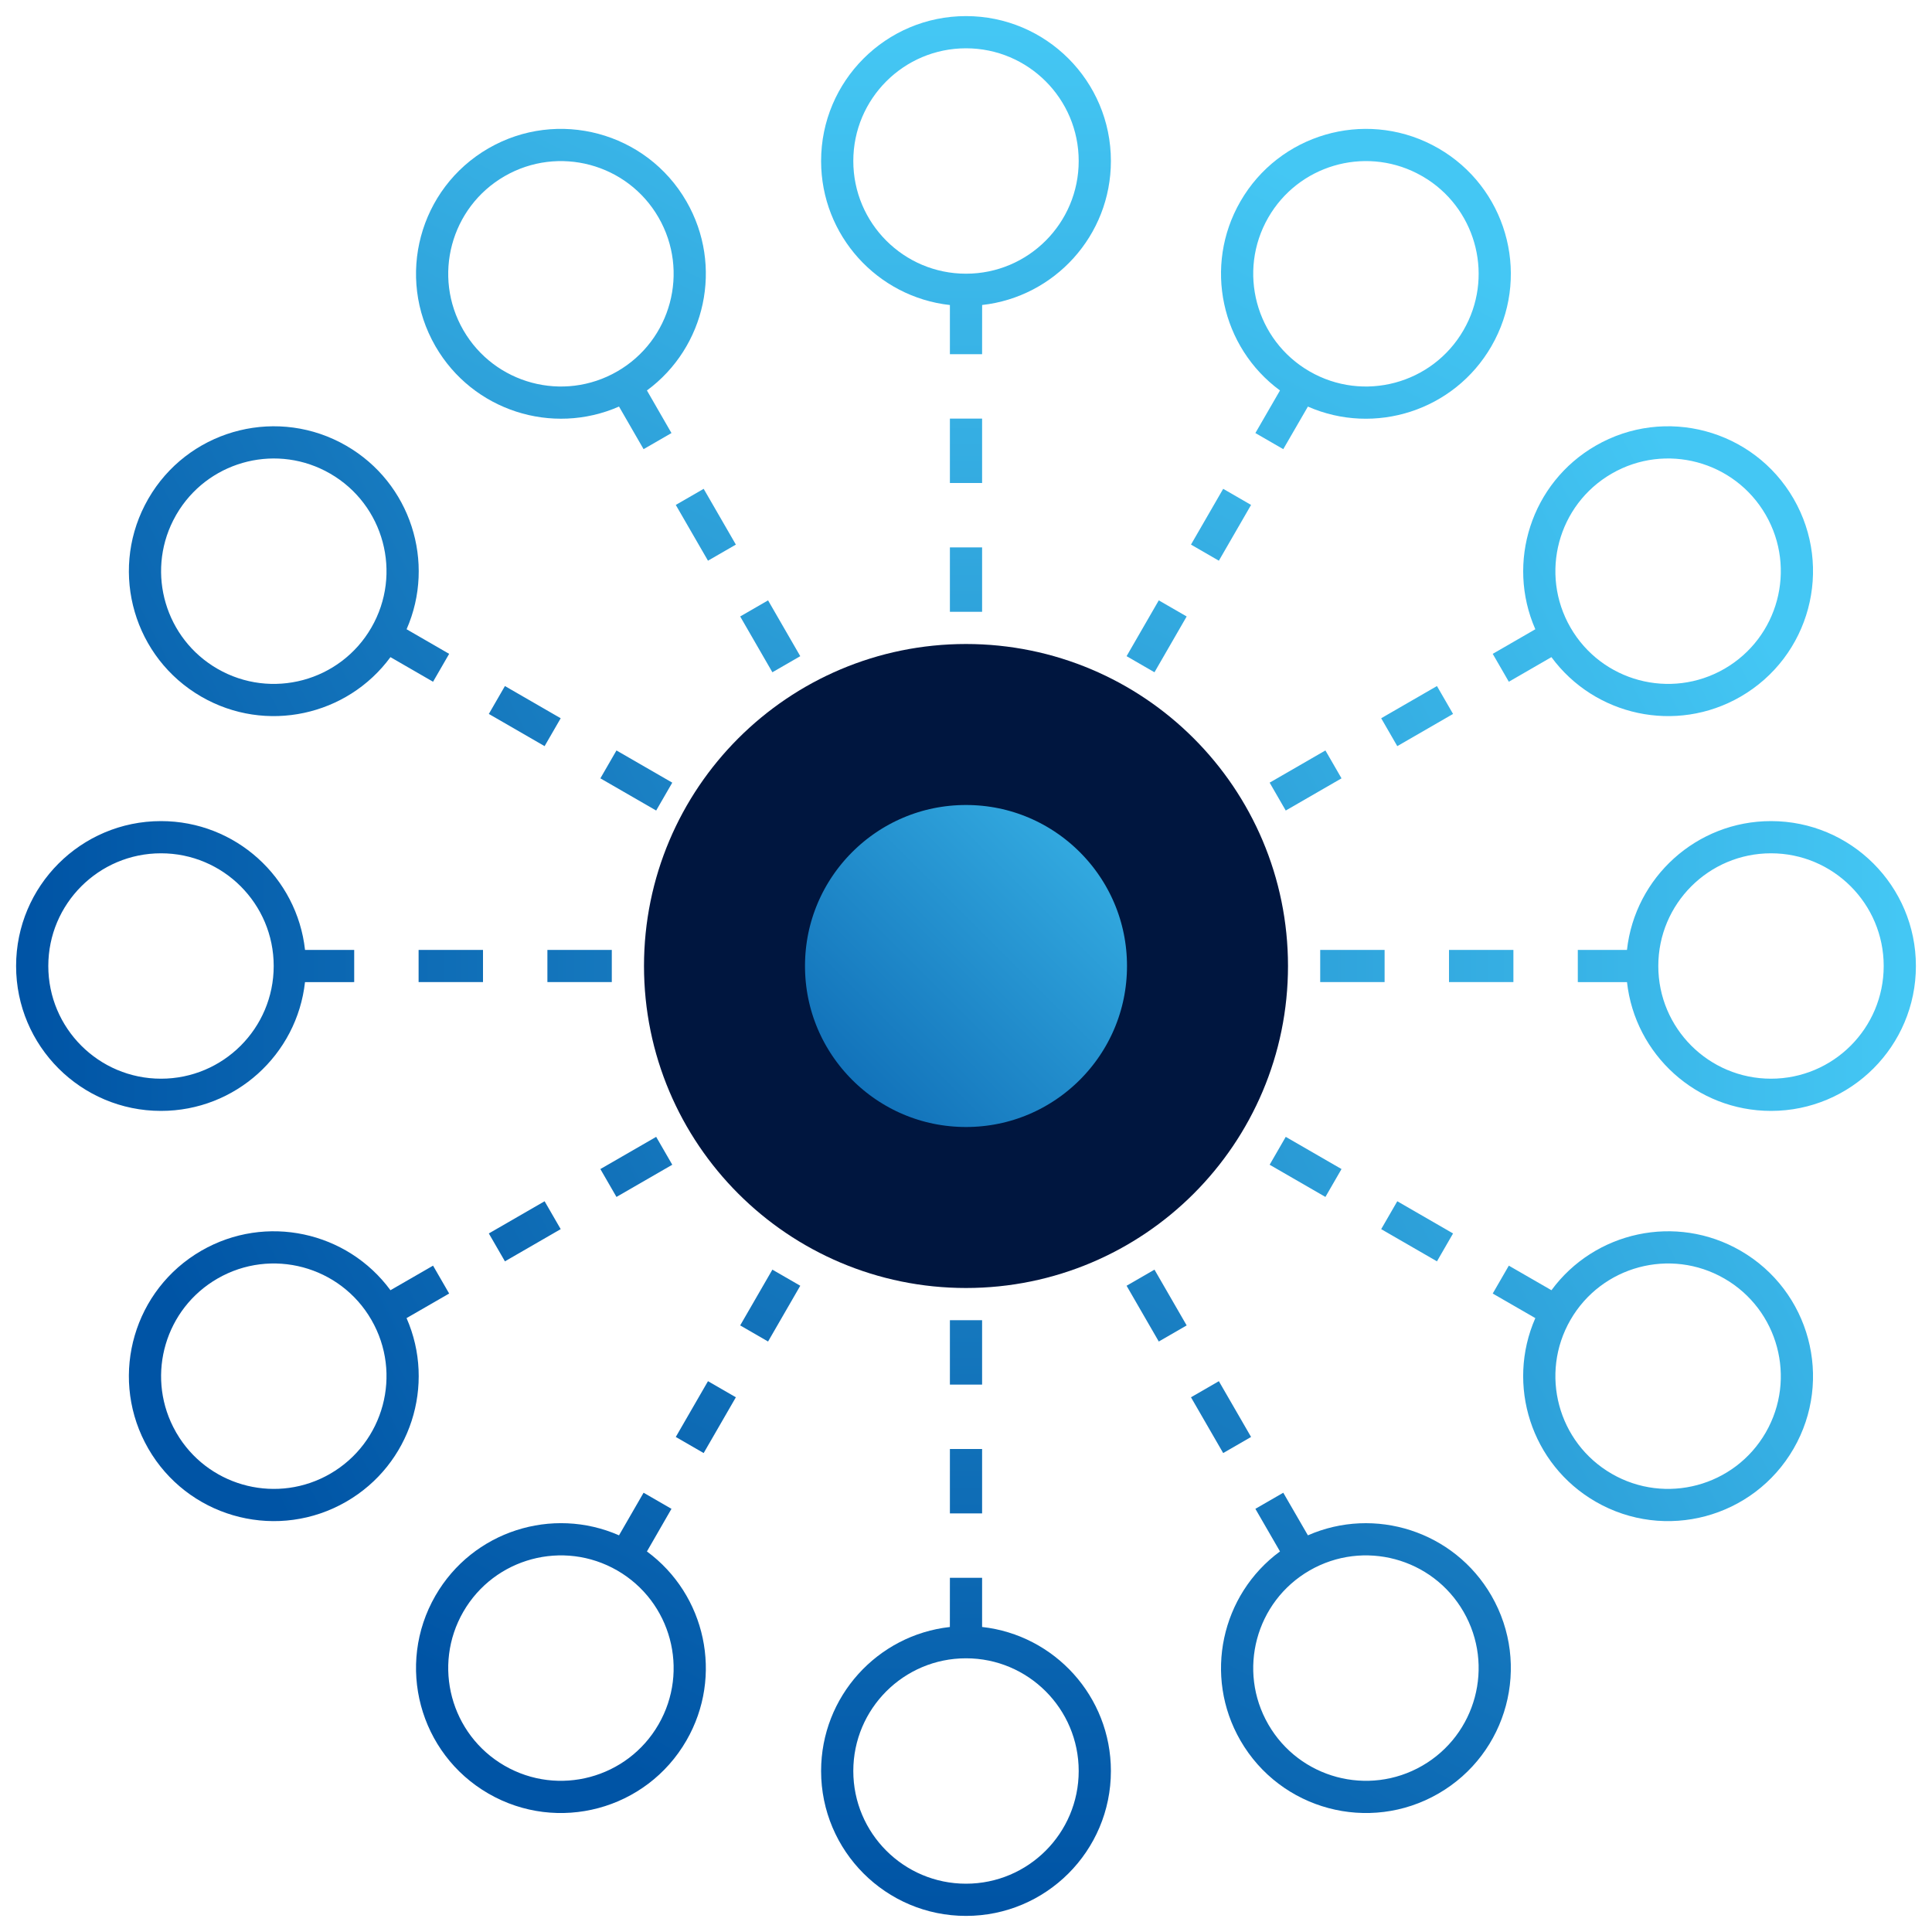
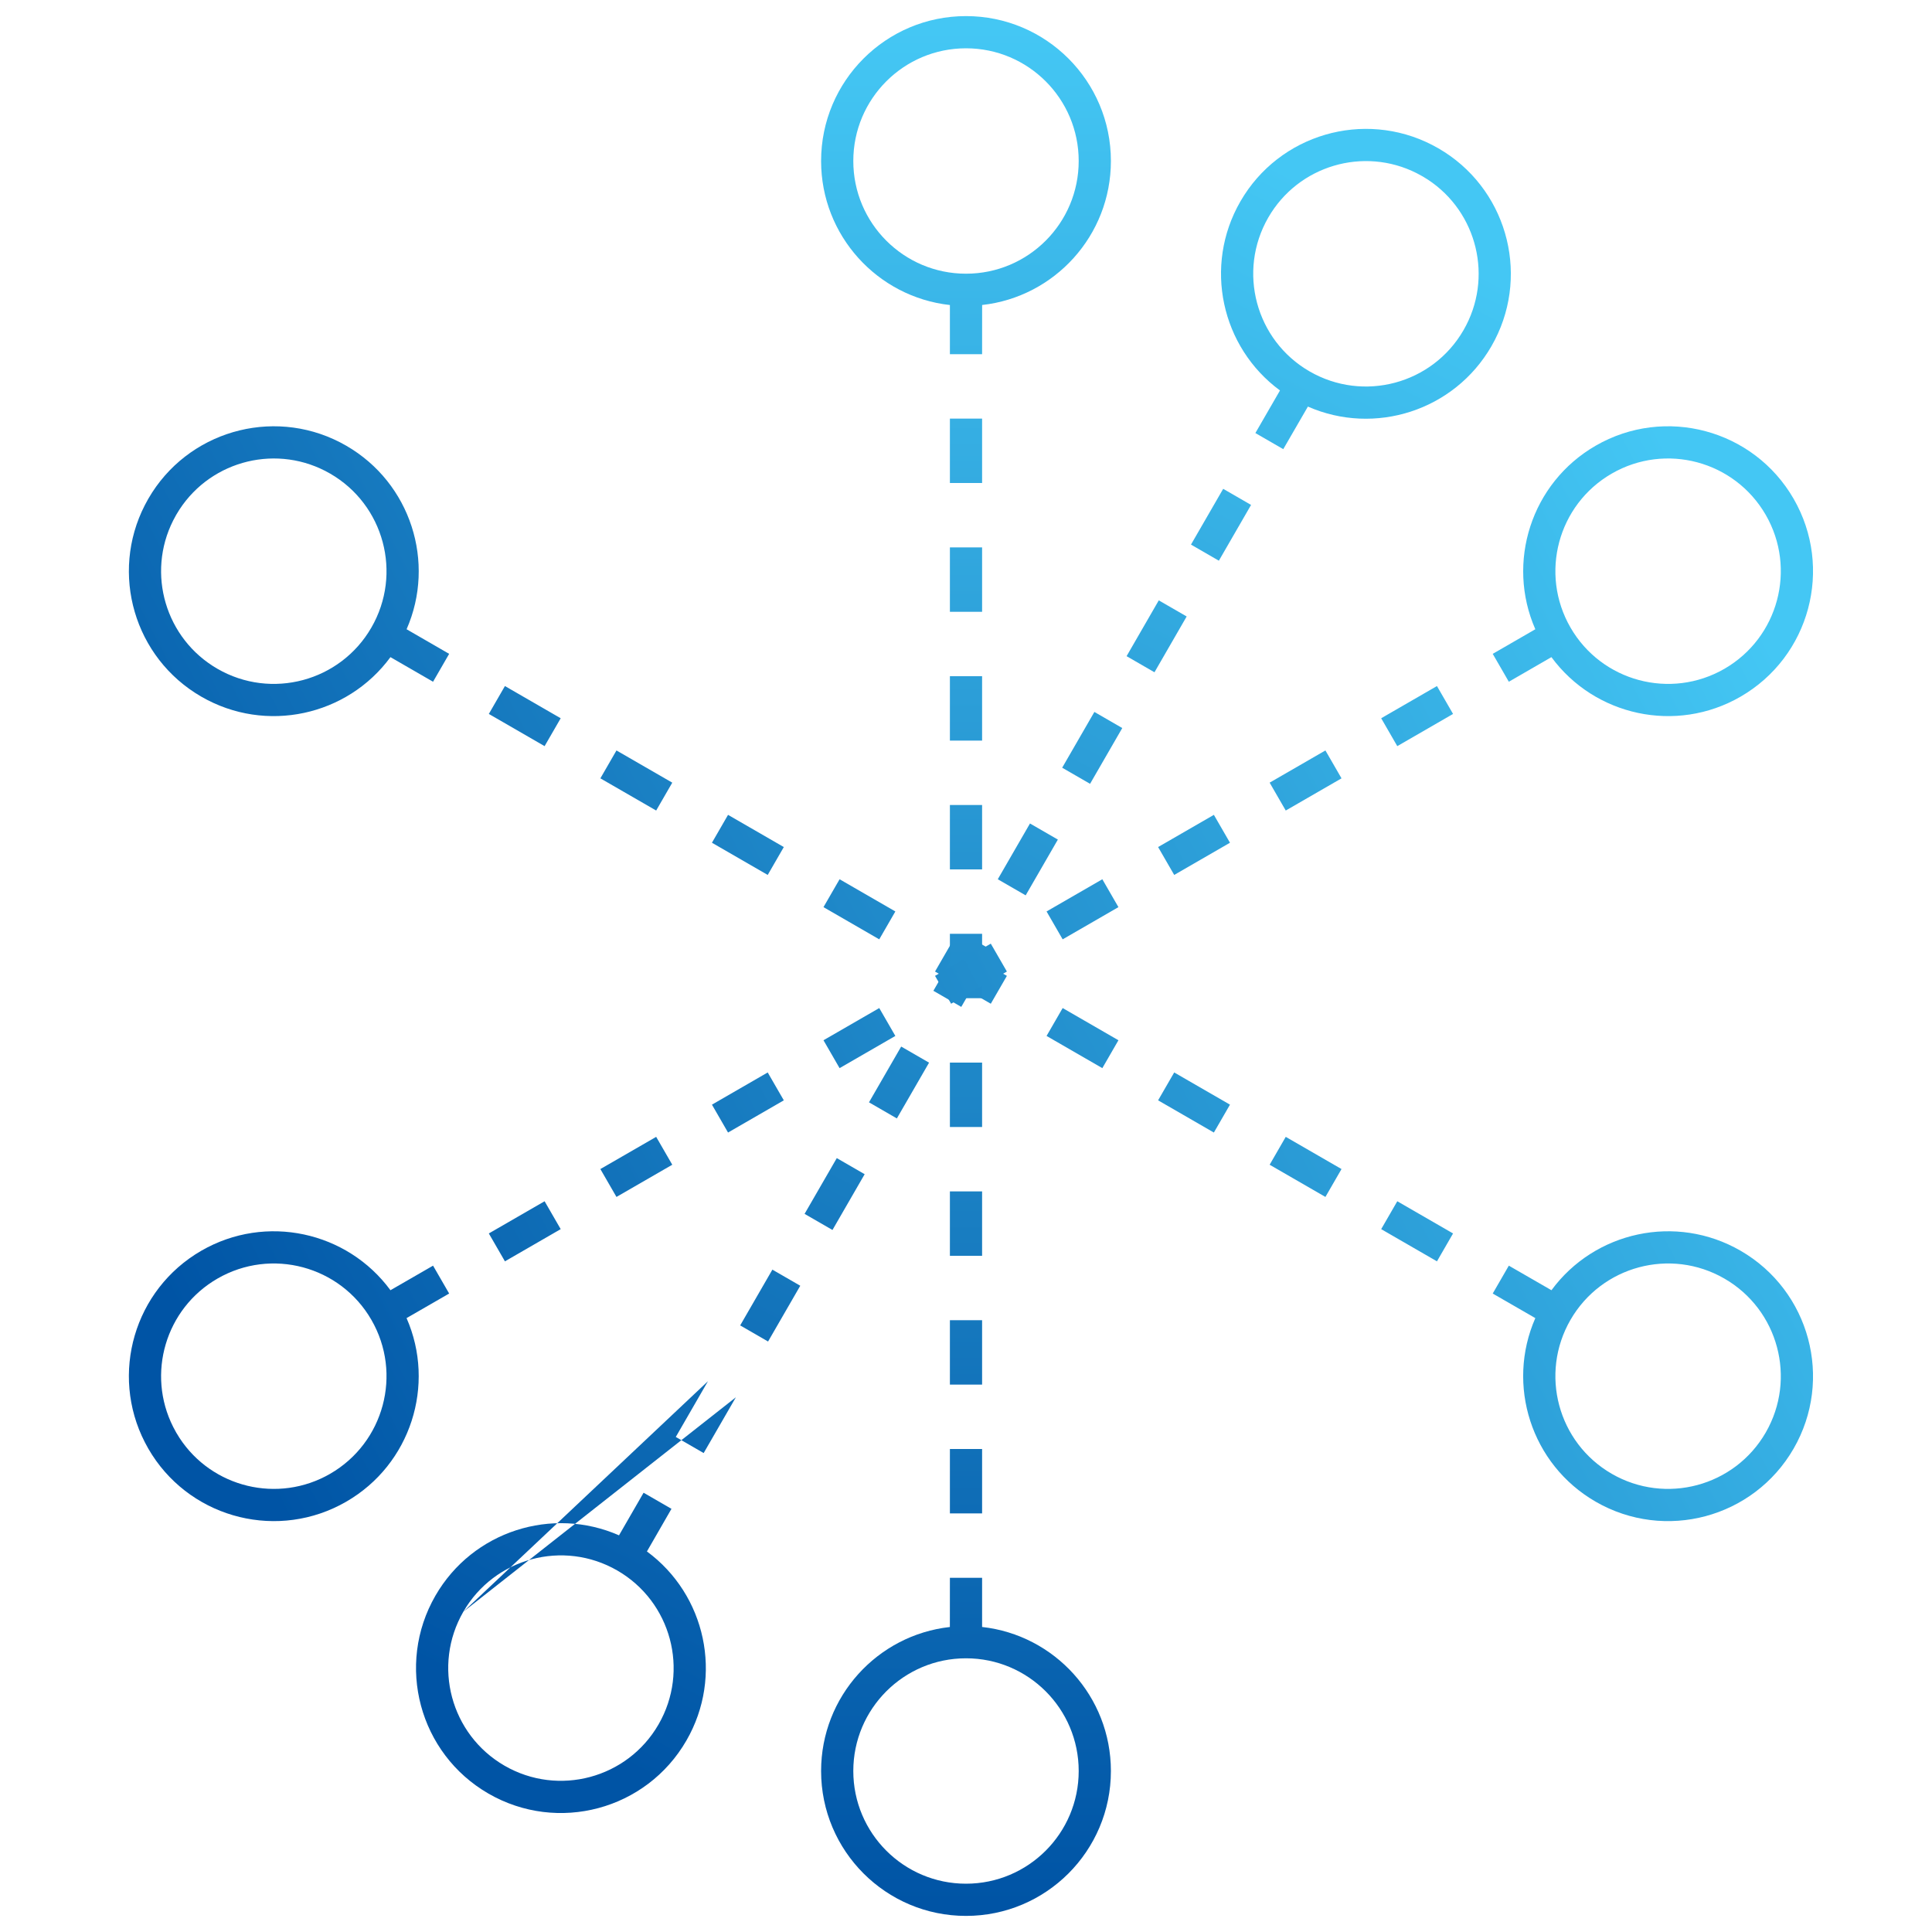
<svg xmlns="http://www.w3.org/2000/svg" width="60px" height="60px" viewBox="0 0 60 60" version="1.1">
  <title>2712432F-1F09-4A36-86BF-8795B7AB704A@2x</title>
  <desc>Created with sketchtool.</desc>
  <defs>
    <linearGradient x1="33.333%" y1="100%" x2="66.667%" y2="0%" id="linearGradient-1">
      <stop stop-color="#0054A5" offset="0%" />
      <stop stop-color="#44C7F4" offset="99.976%" />
    </linearGradient>
    <linearGradient x1="0%" y1="66.667%" x2="100%" y2="33.333%" id="linearGradient-2">
      <stop stop-color="#0054A5" offset="0%" />
      <stop stop-color="#44C7F4" offset="99.976%" />
    </linearGradient>
    <linearGradient x1="49.998%" y1="100%" x2="50.002%" y2="0%" id="linearGradient-3">
      <stop stop-color="#0054A5" offset="0%" />
      <stop stop-color="#44C7F4" offset="99.976%" />
    </linearGradient>
    <linearGradient x1="0%" y1="50.002%" x2="100%" y2="49.998%" id="linearGradient-4">
      <stop stop-color="#0054A5" offset="0%" />
      <stop stop-color="#44C7F4" offset="99.976%" />
    </linearGradient>
    <linearGradient x1="0%" y1="100%" x2="100%" y2="0%" id="linearGradient-5">
      <stop stop-color="#0054A5" offset="0%" />
      <stop stop-color="#44C7F4" offset="99.976%" />
    </linearGradient>
  </defs>
  <g id="Desktop" stroke="none" stroke-width="1" fill="none" fill-rule="evenodd">
    <g id="04.01-About" transform="translate(-955, -4285)">
      <g id="Core-Values" transform="translate(120, 4109)">
        <g id="03" transform="translate(840, 181)">
          <g id="Group-25">
            <g id="Icon-Copy-4" fill-rule="nonzero">
-               <path id="Line-2" d="M34.853,41.358 L35.618,42.681 C37.69,41.772 40.159,42.549 41.317,44.554 C42.56,46.707 41.823,49.459 39.67,50.702 C37.518,51.944 34.766,51.207 33.523,49.054 C32.365,47.049 32.927,44.522 34.751,43.181 L33.987,41.858 L34.853,41.358 Z M35.67,43.773 C33.996,44.74 33.423,46.88 34.389,48.554 C35.356,50.228 37.496,50.802 39.17,49.836 C40.844,48.869 41.418,46.728 40.451,45.054 C39.485,43.38 37.344,42.807 35.67,43.773 Z M32.853,37.894 L33.853,39.626 L32.987,40.126 L31.987,38.394 L32.853,37.894 Z M30.853,34.43 L31.853,36.162 L30.987,36.662 L29.987,34.93 L30.853,34.43 Z M28.853,30.966 L29.853,32.698 L28.987,33.198 L27.987,31.466 L28.853,30.966 Z M26.853,27.502 L27.853,29.234 L26.987,29.734 L25.987,28.002 L26.853,27.502 Z M24.853,24.038 L25.853,25.77 L24.987,26.27 L23.987,24.538 L24.853,24.038 Z M22.853,20.574 L23.853,22.306 L22.987,22.806 L21.987,21.074 L22.853,20.574 Z M20.853,17.11 L21.853,18.842 L20.987,19.342 L19.987,17.61 L20.853,17.11 Z M18.853,13.645 L19.853,15.378 L18.987,15.878 L17.987,14.145 L18.853,13.645 Z M16.853,10.181 L17.853,11.913 L16.987,12.413 L15.987,10.681 L16.853,10.181 Z M16.317,1.253 C17.475,3.259 16.914,5.785 15.091,7.126 L15.853,8.449 L14.987,8.949 L14.224,7.626 C12.151,8.536 9.681,7.759 8.523,5.753 C7.281,3.601 8.018,0.849 10.17,-0.394 C12.323,-1.637 15.075,-0.899 16.317,1.253 Z M10.67,0.472 C8.996,1.439 8.423,3.579 9.389,5.253 C10.356,6.927 12.496,7.501 14.17,6.534 C15.844,5.568 16.418,3.427 15.451,1.753 C14.485,0.079 12.344,-0.494 10.67,0.472 Z" fill="url(#linearGradient-1)" />
              <path id="Line-2" d="M49.054,33.842 C51.207,35.084 51.944,37.837 50.702,39.989 C49.459,42.141 46.707,42.879 44.554,41.636 C42.548,40.478 41.771,38.008 42.681,35.935 L41.358,35.172 L41.858,34.306 L43.182,35.069 C44.522,33.245 47.049,32.684 49.054,33.842 Z M43.773,35.989 C42.807,37.663 43.38,39.803 45.054,40.77 C46.728,41.736 48.869,41.163 49.836,39.489 C50.802,37.815 50.228,35.674 48.554,34.708 C46.88,33.741 44.74,34.315 43.773,35.989 Z M38.394,32.306 L40.126,33.306 L39.626,34.172 L37.894,33.172 L38.394,32.306 Z M34.93,30.306 L36.662,31.306 L36.162,32.172 L34.43,31.172 L34.93,30.306 Z M31.466,28.306 L33.198,29.306 L32.698,30.172 L30.966,29.172 L31.466,28.306 Z M28.002,26.306 L29.734,27.306 L29.234,28.172 L27.502,27.172 L28.002,26.306 Z M24.538,24.306 L26.27,25.306 L25.77,26.172 L24.038,25.172 L24.538,24.306 Z M21.074,22.306 L22.806,23.306 L22.306,24.172 L20.574,23.172 L21.074,22.306 Z M17.61,20.306 L19.342,21.306 L18.842,22.172 L17.11,21.172 L17.61,20.306 Z M14.145,18.306 L15.878,19.306 L15.378,20.172 L13.645,19.172 L14.145,18.306 Z M10.681,16.306 L12.413,17.306 L11.913,18.172 L10.181,17.172 L10.681,16.306 Z M5.753,8.842 C7.759,10 8.536,12.469 7.627,14.542 L8.949,15.306 L8.449,16.172 L7.126,15.408 C5.786,17.232 3.259,17.794 1.253,16.636 C-0.834,15.431 -1.591,12.807 -0.501,10.686 L-0.394,10.489 L-0.277,10.297 C1.015,8.294 3.666,7.637 5.753,8.842 Z M0.576,10.82 L0.472,10.989 L0.378,11.164 C-0.454,12.809 0.137,14.837 1.753,15.77 C3.427,16.736 5.568,16.163 6.534,14.489 C7.501,12.815 6.927,10.674 5.253,9.708 C3.637,8.775 1.586,9.277 0.576,10.82 Z" fill="url(#linearGradient-2)" />
-               <path id="Line-2" d="M14.987,41.358 L15.853,41.858 L15.091,43.182 C16.914,44.522 17.475,47.049 16.317,49.054 C15.075,51.207 12.323,51.944 10.17,50.702 C8.018,49.459 7.281,46.707 8.523,44.554 C9.681,42.548 12.151,41.771 14.224,42.681 L14.987,41.358 Z M9.389,45.054 C8.423,46.728 8.996,48.869 10.67,49.836 C12.344,50.802 14.485,50.228 15.451,48.554 C16.418,46.88 15.844,44.74 14.17,43.773 C12.496,42.807 10.356,43.38 9.389,45.054 Z M16.987,37.894 L17.853,38.394 L16.853,40.126 L15.987,39.626 L16.987,37.894 Z M18.987,34.43 L19.853,34.93 L18.853,36.662 L17.987,36.162 L18.987,34.43 Z M20.987,30.966 L21.853,31.466 L20.853,33.198 L19.987,32.698 L20.987,30.966 Z M22.987,27.502 L23.853,28.002 L22.853,29.734 L21.987,29.234 L22.987,27.502 Z M24.987,24.038 L25.853,24.538 L24.853,26.27 L23.987,25.77 L24.987,24.038 Z M26.987,20.574 L27.853,21.074 L26.853,22.806 L25.987,22.306 L26.987,20.574 Z M28.987,17.11 L29.853,17.61 L28.853,19.342 L27.987,18.842 L28.987,17.11 Z M30.987,13.645 L31.853,14.145 L30.853,15.878 L29.987,15.378 L30.987,13.645 Z M32.987,10.181 L33.853,10.681 L32.853,12.413 L31.987,11.913 L32.987,10.181 Z M39.473,-0.501 L39.67,-0.394 L39.862,-0.277 C41.866,1.015 42.522,3.666 41.317,5.753 C40.159,7.759 37.69,8.536 35.618,7.627 L34.853,8.949 L33.987,8.449 L34.751,7.126 C32.927,5.786 32.365,3.259 33.523,1.253 C34.728,-0.834 37.353,-1.591 39.473,-0.501 Z M34.389,1.753 C33.423,3.427 33.996,5.568 35.67,6.534 C37.344,7.501 39.485,6.927 40.451,5.253 C41.385,3.637 40.882,1.586 39.34,0.576 L39.17,0.472 L38.996,0.378 C37.35,-0.454 35.322,0.137 34.389,1.753 Z" fill="url(#linearGradient-1)" />
+               <path id="Line-2" d="M14.987,41.358 L15.853,41.858 L15.091,43.182 C16.914,44.522 17.475,47.049 16.317,49.054 C15.075,51.207 12.323,51.944 10.17,50.702 C8.018,49.459 7.281,46.707 8.523,44.554 C9.681,42.548 12.151,41.771 14.224,42.681 L14.987,41.358 Z M9.389,45.054 C8.423,46.728 8.996,48.869 10.67,49.836 C12.344,50.802 14.485,50.228 15.451,48.554 C16.418,46.88 15.844,44.74 14.17,43.773 C12.496,42.807 10.356,43.38 9.389,45.054 Z L17.853,38.394 L16.853,40.126 L15.987,39.626 L16.987,37.894 Z M18.987,34.43 L19.853,34.93 L18.853,36.662 L17.987,36.162 L18.987,34.43 Z M20.987,30.966 L21.853,31.466 L20.853,33.198 L19.987,32.698 L20.987,30.966 Z M22.987,27.502 L23.853,28.002 L22.853,29.734 L21.987,29.234 L22.987,27.502 Z M24.987,24.038 L25.853,24.538 L24.853,26.27 L23.987,25.77 L24.987,24.038 Z M26.987,20.574 L27.853,21.074 L26.853,22.806 L25.987,22.306 L26.987,20.574 Z M28.987,17.11 L29.853,17.61 L28.853,19.342 L27.987,18.842 L28.987,17.11 Z M30.987,13.645 L31.853,14.145 L30.853,15.878 L29.987,15.378 L30.987,13.645 Z M32.987,10.181 L33.853,10.681 L32.853,12.413 L31.987,11.913 L32.987,10.181 Z M39.473,-0.501 L39.67,-0.394 L39.862,-0.277 C41.866,1.015 42.522,3.666 41.317,5.753 C40.159,7.759 37.69,8.536 35.618,7.627 L34.853,8.949 L33.987,8.449 L34.751,7.126 C32.927,5.786 32.365,3.259 33.523,1.253 C34.728,-0.834 37.353,-1.591 39.473,-0.501 Z M34.389,1.753 C33.423,3.427 33.996,5.568 35.67,6.534 C37.344,7.501 39.485,6.927 40.451,5.253 C41.385,3.637 40.882,1.586 39.34,0.576 L39.17,0.472 L38.996,0.378 C37.35,-0.454 35.322,0.137 34.389,1.753 Z" fill="url(#linearGradient-1)" />
              <path id="Line-2" d="M25.5,44 L25.5,45.527 C27.75,45.776 29.5,47.684 29.5,50 C29.5,52.485 27.485,54.5 25,54.5 C22.515,54.5 20.5,52.485 20.5,50 C20.5,47.684 22.25,45.777 24.499,45.528 L24.5,44 L25.5,44 Z M25,46.5 C23.067,46.5 21.5,48.067 21.5,50 C21.5,51.933 23.067,53.5 25,53.5 C26.933,53.5 28.5,51.933 28.5,50 C28.5,48.067 26.933,46.5 25,46.5 Z M25.5,40 L25.5,42 L24.5,42 L24.5,40 L25.5,40 Z M25.5,36 L25.5,38 L24.5,38 L24.5,36 L25.5,36 Z M25.5,32 L25.5,34 L24.5,34 L24.5,32 L25.5,32 Z M25.5,28 L25.5,30 L24.5,30 L24.5,28 L25.5,28 Z M25.5,24 L25.5,26 L24.5,26 L24.5,24 L25.5,24 Z M25.5,20 L25.5,22 L24.5,22 L24.5,20 L25.5,20 Z M25.5,16 L25.5,18 L24.5,18 L24.5,16 L25.5,16 Z M25.5,12 L25.5,14 L24.5,14 L24.5,12 L25.5,12 Z M25.5,8 L25.5,10 L24.5,10 L24.5,8 L25.5,8 Z M25,-4.5 C27.485,-4.5 29.5,-2.485 29.5,4.11187896e-15 C29.5,2.316 27.75,4.223 25.501,4.472 L25.5,6 L24.5,6 L24.5,4.473 C22.25,4.224 20.5,2.316 20.5,-4.11187896e-15 C20.5,-2.485 22.515,-4.5 25,-4.5 Z M25,-3.5 C23.067,-3.5 21.5,-1.933 21.5,-2.50368967e-15 C21.5,1.933 23.067,3.5 25,3.5 C26.933,3.5 28.5,1.933 28.5,2.50368967e-15 C28.5,-1.933 26.933,-3.5 25,-3.5 Z" fill="url(#linearGradient-3)" />
              <path id="Line-2" d="M7.126,35.069 L8.449,34.306 L8.949,35.172 L7.626,35.935 C8.536,38.008 7.759,40.478 5.753,41.636 C3.666,42.841 1.015,42.184 -0.277,40.181 L-0.394,39.989 L-0.501,39.792 C-1.591,37.671 -0.834,35.047 1.253,33.842 C3.259,32.684 5.785,33.245 7.126,35.069 Z M1.753,34.708 C0.137,35.641 -0.454,37.669 0.378,39.314 L0.472,39.489 L0.576,39.658 C1.586,41.201 3.637,41.703 5.253,40.77 C6.927,39.803 7.501,37.663 6.534,35.989 C5.568,34.315 3.427,33.741 1.753,34.708 Z M11.913,32.306 L12.413,33.172 L10.681,34.172 L10.181,33.306 L11.913,32.306 Z M15.378,30.306 L15.878,31.172 L14.145,32.172 L13.645,31.306 L15.378,30.306 Z M18.842,28.306 L19.342,29.172 L17.61,30.172 L17.11,29.306 L18.842,28.306 Z M22.306,26.306 L22.806,27.172 L21.074,28.172 L20.574,27.306 L22.306,26.306 Z M25.77,24.306 L26.27,25.172 L24.538,26.172 L24.038,25.306 L25.77,24.306 Z M29.234,22.306 L29.734,23.172 L28.002,24.172 L27.502,23.306 L29.234,22.306 Z M32.698,20.306 L33.198,21.172 L31.466,22.172 L30.966,21.306 L32.698,20.306 Z M36.162,18.306 L36.662,19.172 L34.93,20.172 L34.43,19.306 L36.162,18.306 Z M39.626,16.306 L40.126,17.172 L38.394,18.172 L37.894,17.306 L39.626,16.306 Z M50.702,10.489 C51.944,12.641 51.207,15.393 49.054,16.636 C47.049,17.794 44.522,17.232 43.181,15.408 L41.858,16.172 L41.358,15.306 L42.681,14.542 C41.772,12.469 42.549,10 44.554,8.842 C46.707,7.599 49.459,8.337 50.702,10.489 Z M45.054,9.708 C43.38,10.674 42.807,12.815 43.773,14.489 C44.74,16.163 46.88,16.736 48.554,15.77 C50.228,14.803 50.802,12.663 49.836,10.989 C48.869,9.315 46.728,8.741 45.054,9.708 Z" fill="url(#linearGradient-2)" />
-               <path id="Line-2" d="M50,20.5 C52.485,20.5 54.5,22.515 54.5,25 C54.5,27.485 52.485,29.5 50,29.5 C47.684,29.5 45.777,27.75 45.528,25.501 L44,25.5 L44,24.5 L45.527,24.5 C45.776,22.25 47.684,20.5 50,20.5 Z M-4.8985872e-16,20.5 C2.316,20.5 4.224,22.25 4.473,24.5 L6,24.5 L6,25.5 L4.472,25.501 C4.223,27.75 2.316,29.5 4.8985872e-16,29.5 C-2.485,29.5 -4.5,27.485 -4.5,25 C-4.5,22.515 -2.485,20.5 -4.8985872e-16,20.5 Z M50,21.5 C48.067,21.5 46.5,23.067 46.5,25 C46.5,26.933 48.067,28.5 50,28.5 C51.933,28.5 53.5,26.933 53.5,25 C53.5,23.067 51.933,21.5 50,21.5 Z M-4.8985872e-16,21.5 C-1.933,21.5 -3.5,23.067 -3.5,25 C-3.5,26.933 -1.933,28.5 4.8985872e-16,28.5 C1.933,28.5 3.5,26.933 3.5,25 C3.5,23.067 1.933,21.5 -4.8985872e-16,21.5 Z M42,24.5 L42,25.5 L40,25.5 L40,24.5 L42,24.5 Z M38,24.5 L38,25.5 L36,25.5 L36,24.5 L38,24.5 Z M34,24.5 L34,25.5 L32,25.5 L32,24.5 L34,24.5 Z M30,24.5 L30,25.5 L28,25.5 L28,24.5 L30,24.5 Z M26,24.5 L26,25.5 L24,25.5 L24,24.5 L26,24.5 Z M22,24.5 L22,25.5 L20,25.5 L20,24.5 L22,24.5 Z M18,24.5 L18,25.5 L16,25.5 L16,24.5 L18,24.5 Z M14,24.5 L14,25.5 L12,25.5 L12,24.5 L14,24.5 Z M10,24.5 L10,25.5 L8,25.5 L8,24.5 L10,24.5 Z" fill="url(#linearGradient-4)" />
            </g>
-             <circle id="Oval-Copy-13" stroke="#00163F" stroke-width="5" fill="url(#linearGradient-5)" cx="25" cy="25" r="7.5" />
          </g>
        </g>
      </g>
    </g>
  </g>
</svg>